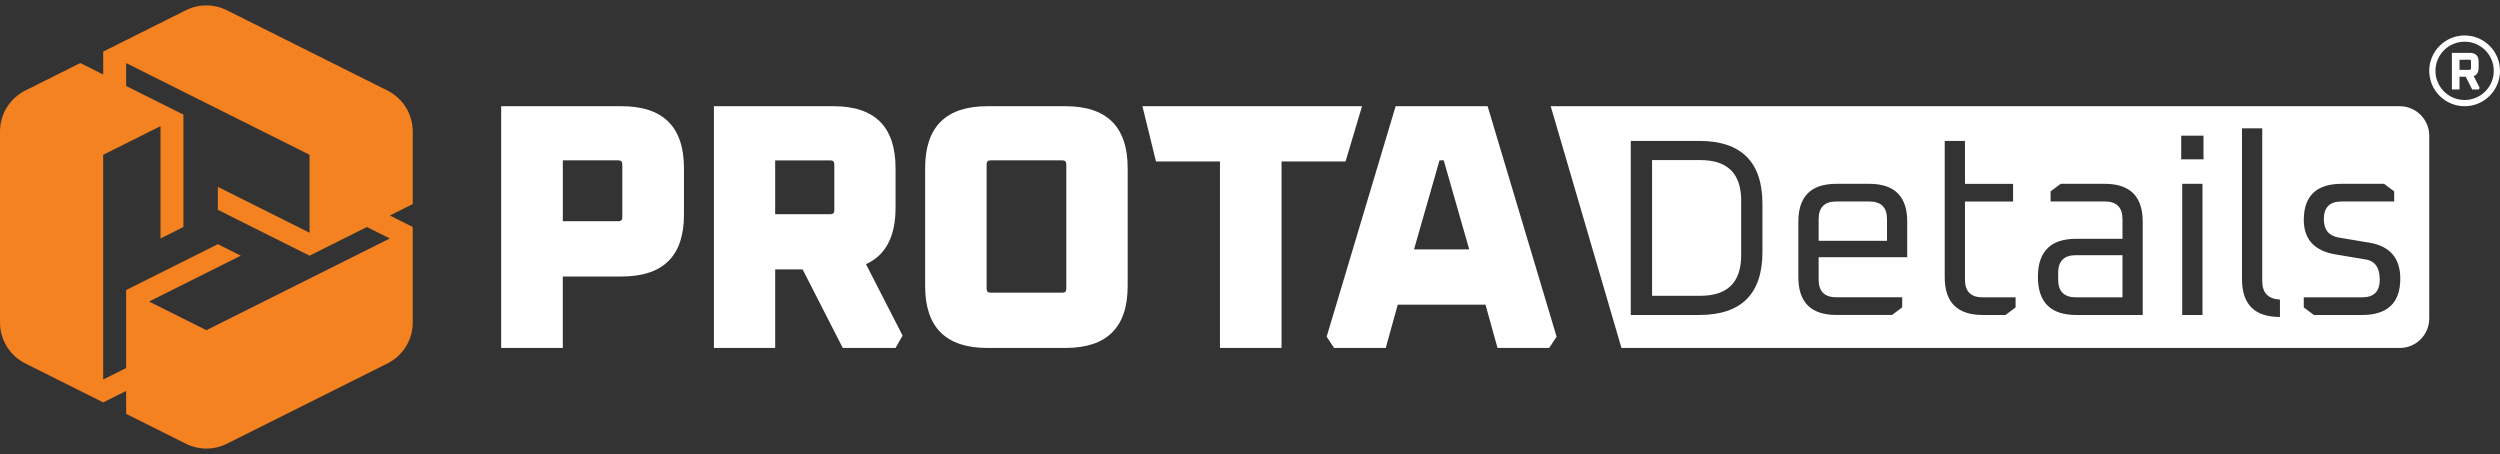
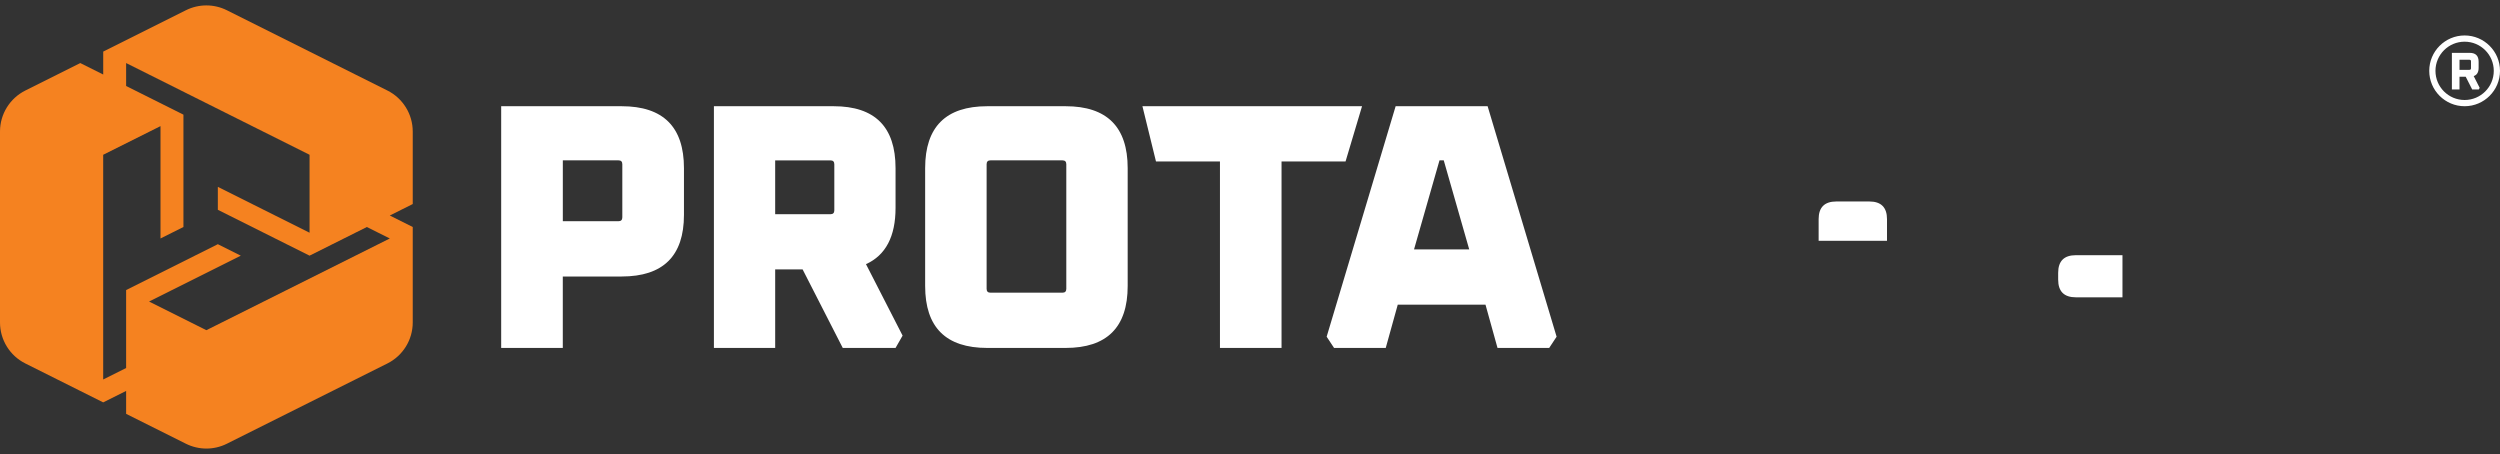
<svg xmlns="http://www.w3.org/2000/svg" id="Layer_1" data-name="Layer 1" viewBox="0 0 848 154">
  <rect x="0" y="0" width="848" height="154" fill="#333333" stroke="none" />
  <defs>
    <style>      .cls-1, .cls-2 {        fill: #f58220;      }      .cls-1, .cls-2, .cls-3 {        stroke-width: 0px;      }      .cls-2 {        opacity: 0;      }      .cls-3 {        fill: #fff;      }    </style>
  </defs>
  <g>
    <path class="cls-3" d="M698.13,92.55v2.31c0,3.99,2,5.99,6.01,5.99h15.8v-14.29h-15.8c-4.01,0-6.01,2-6.01,5.99Z" />
    <path class="cls-3" d="M634.06,68.34h-11.17c-4.01,0-6.01,2-6.01,5.99v7.36h23.19v-7.36c0-3.99-2-5.99-6.01-5.99Z" />
-     <path class="cls-3" d="M814,36.03h-288l24,82h264c5.52,0,10-4.48,10-10v-62c0-5.52-4.48-10-10-10ZM550.19,103.98v-.03.03s0,0,0,0ZM597.82,85.45c0,14.26-7.16,21.39-21.47,21.39h-23.19v-59.04h23.19c14.31,0,21.47,7.13,21.47,21.39v16.26ZM646.94,87.24h-30.06v7.61c0,3.99,2,5.99,6.01,5.99h22.33v3.42l-3.44,2.57h-18.9c-8.59,0-12.88-4.28-12.88-12.83v-18.82c0-8.56,4.29-12.83,12.88-12.83h11.17c8.59,0,12.88,4.28,12.88,12.83v12.06ZM683.7,104.27l-3.44,2.57h-7.73c-8.59,0-12.88-4.28-12.88-12.83v-46.2h6.87v14.55h16.32v5.99h-16.32v26.52c0,3.99,2,5.99,6.01,5.99h11.16v3.42ZM726.82,106.84h-22.59c-8.65,0-12.97-4.31-12.97-12.92s4.32-12.92,12.97-12.92h15.72v-6.67c0-3.99-2.01-5.99-6.01-5.99h-18.38v-3.42l3.43-2.57h14.94c8.59,0,12.88,4.28,12.88,12.83v31.66ZM747.08,106.84h-6.87v-44.49h6.87v44.49ZM747.43,54.05h-7.56v-8.04h7.56v8.04ZM773.36,107.52c-8.59,0-12.88-4.28-12.88-12.83v-51.17h6.87v51.85c0,3.94,2,6.02,6.01,6.25v5.9ZM801.1,106.84h-16.23l-3.43-2.57v-3.42h19.84c3.95,0,5.93-2,5.93-5.99s-1.57-6.33-4.72-6.84l-10.22-1.71c-7.21-1.2-10.82-5.1-10.82-11.72,0-8.16,4.29-12.24,12.88-12.24h14.34l3.44,2.57v3.42h-17.86c-4.01,0-6.01,2-6.01,5.99,0,3.59,1.69,5.68,5.07,6.25l10.22,1.71c7.1,1.14,10.65,5.22,10.65,12.24,0,8.21-4.35,12.32-13.05,12.32Z" />
-     <path class="cls-3" d="M576.78,54.3h-16.4v46.03h16.4c9.22,0,13.83-4.59,13.83-13.78v-18.48c0-9.18-4.61-13.77-13.83-13.77Z" />
  </g>
  <g>
    <path class="cls-1" d="M140,44.61c0-5.89-3.33-11.28-8.6-13.91L76.96,3.48c-4.38-2.19-9.53-2.19-13.91,0l-28.04,14.02v7.78l-7.78-3.89-18.62,9.31C3.33,33.34,0,38.72,0,44.61v64.77c0,5.89,3.33,11.28,8.6,13.91l26.4,13.2,7.78-3.89v7.78l20.27,10.13c4.38,2.19,9.53,2.19,13.91,0l54.44-27.22c5.27-2.63,8.6-8.02,8.6-13.91v-32.39l-7.78-3.89,7.78-3.89v-24.61ZM132.22,80.89l-62.22,31.11-19.44-9.72,31.11-15.56-7.78-3.89-31.11,15.56v26.44l-7.78,3.89V52.5l19.44-9.72v38.11l7.78-3.89v-38.11l-19.44-9.72v-7.78l62.22,31.11v26.44l-31.11-15.56v7.78l31.11,15.56,19.44-9.72,7.78,3.89Z" />
    <rect class="cls-2" x="70" width=".39" height=".39" />
-     <rect class="cls-2" x="70" y="153.61" width=".39" height=".39" />
  </g>
  <g>
    <path class="cls-3" d="M836,36.03c-6.62,0-12-5.38-12-12s5.38-12,12-12,12,5.38,12,12-5.38,12-12,12ZM836,14.14c-5.45,0-9.89,4.43-9.89,9.89s4.43,9.89,9.89,9.89,9.89-4.43,9.89-9.89-4.43-9.89-9.89-9.89Z" />
    <path class="cls-3" d="M831.68,30.35v-12.42h6.05c2.02,0,3.02,1.01,3.02,3.02v2.05c0,1.5-.56,2.44-1.67,2.81l2.03,4-.31.54h-2.23l-2.2-4.32h-2.11v4.32h-2.59ZM834.27,23.69h3.35c.36,0,.54-.18.54-.54v-2.34c0-.36-.18-.54-.54-.54h-3.35v3.42Z" />
  </g>
  <g>
    <path class="cls-3" d="M170,118.03V36.03h40.85c14.1,0,21.15,7.01,21.15,21.01v15.85c0,13.93-7.05,20.9-21.15,20.9h-19.95v24.24h-20.91ZM190.91,75.04h18.86c.88,0,1.32-.44,1.32-1.31v-18.03c0-.88-.44-1.31-1.32-1.31h-18.86v20.66Z" />
-     <path class="cls-3" d="M242.16,118.03V36.03h40.6c14.01,0,21.01,7.01,21.01,21.01v13.46c0,9.71-3.34,16.08-10.03,19.1l12.42,24.24-2.39,4.18h-17.91l-13.61-26.63h-9.31v26.63h-20.78ZM262.94,72.66h18.75c.87,0,1.31-.44,1.31-1.31v-15.64c0-.88-.44-1.31-1.31-1.31h-18.75v18.27Z" />
+     <path class="cls-3" d="M242.16,118.03V36.03h40.6c14.01,0,21.01,7.01,21.01,21.01v13.46c0,9.71-3.34,16.08-10.03,19.1l12.42,24.24-2.39,4.18h-17.91l-13.61-26.63h-9.31v26.63h-20.78M262.94,72.66h18.75c.87,0,1.31-.44,1.31-1.31v-15.64c0-.88-.44-1.31-1.31-1.31h-18.75v18.27Z" />
    <path class="cls-3" d="M313.81,97.01v-39.97c0-14.01,7.03-21.01,21.08-21.01h26.54c14.05,0,21.08,7.01,21.08,21.01v39.97c0,14.01-7.03,21.01-21.08,21.01h-26.54c-14.06,0-21.08-7-21.08-21.01ZM334.66,97.97c0,.88.44,1.31,1.32,1.31h24.39c.88,0,1.32-.44,1.32-1.31v-42.27c0-.88-.44-1.31-1.32-1.31h-24.39c-.88,0-1.32.44-1.32,1.31v42.27Z" />
    <path class="cls-3" d="M392.11,54.77l-4.6-18.75h74.5l-5.6,18.75h-21.71v63.25h-20.89v-63.25h-21.71Z" />
    <path class="cls-3" d="M450,114.21l23.4-78.18h31.2l23.4,78.18-2.52,3.82h-17.52l-4.08-14.69h-29.76l-4.08,14.69h-17.52l-2.52-3.82ZM479.64,84.6h18.72l-8.64-30.21h-1.44l-8.64,30.21Z" />
  </g>
</svg>